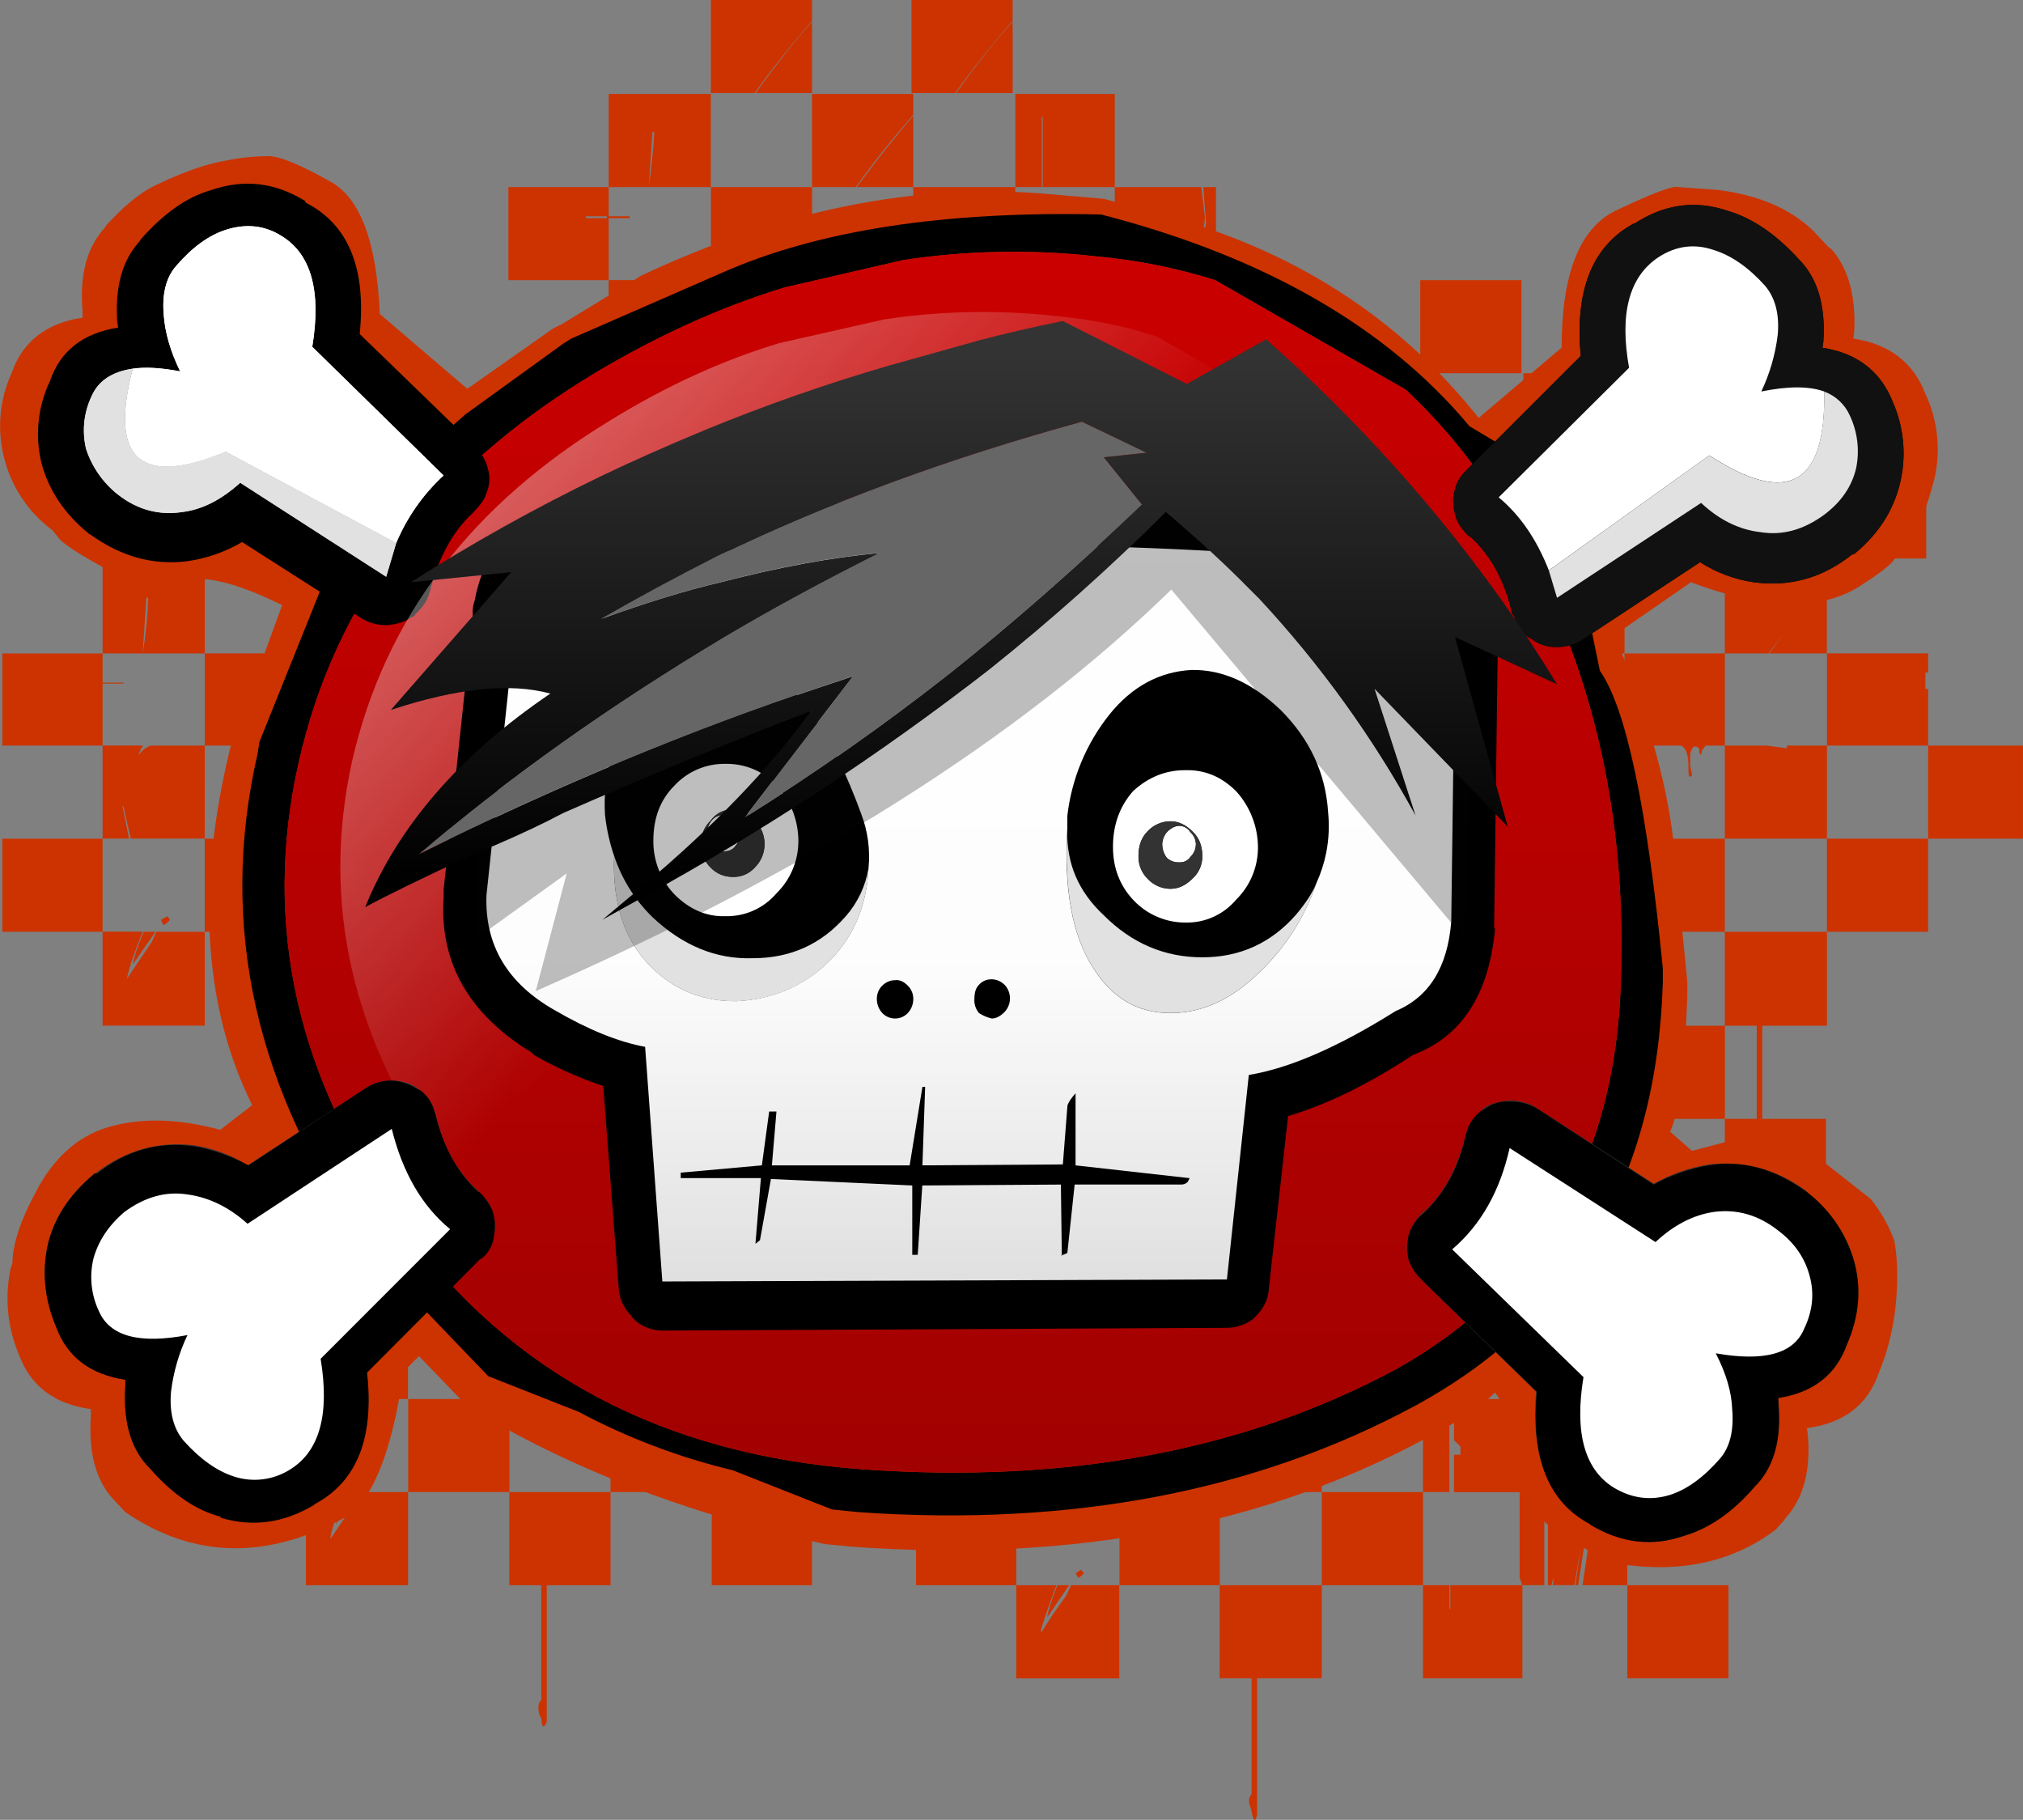
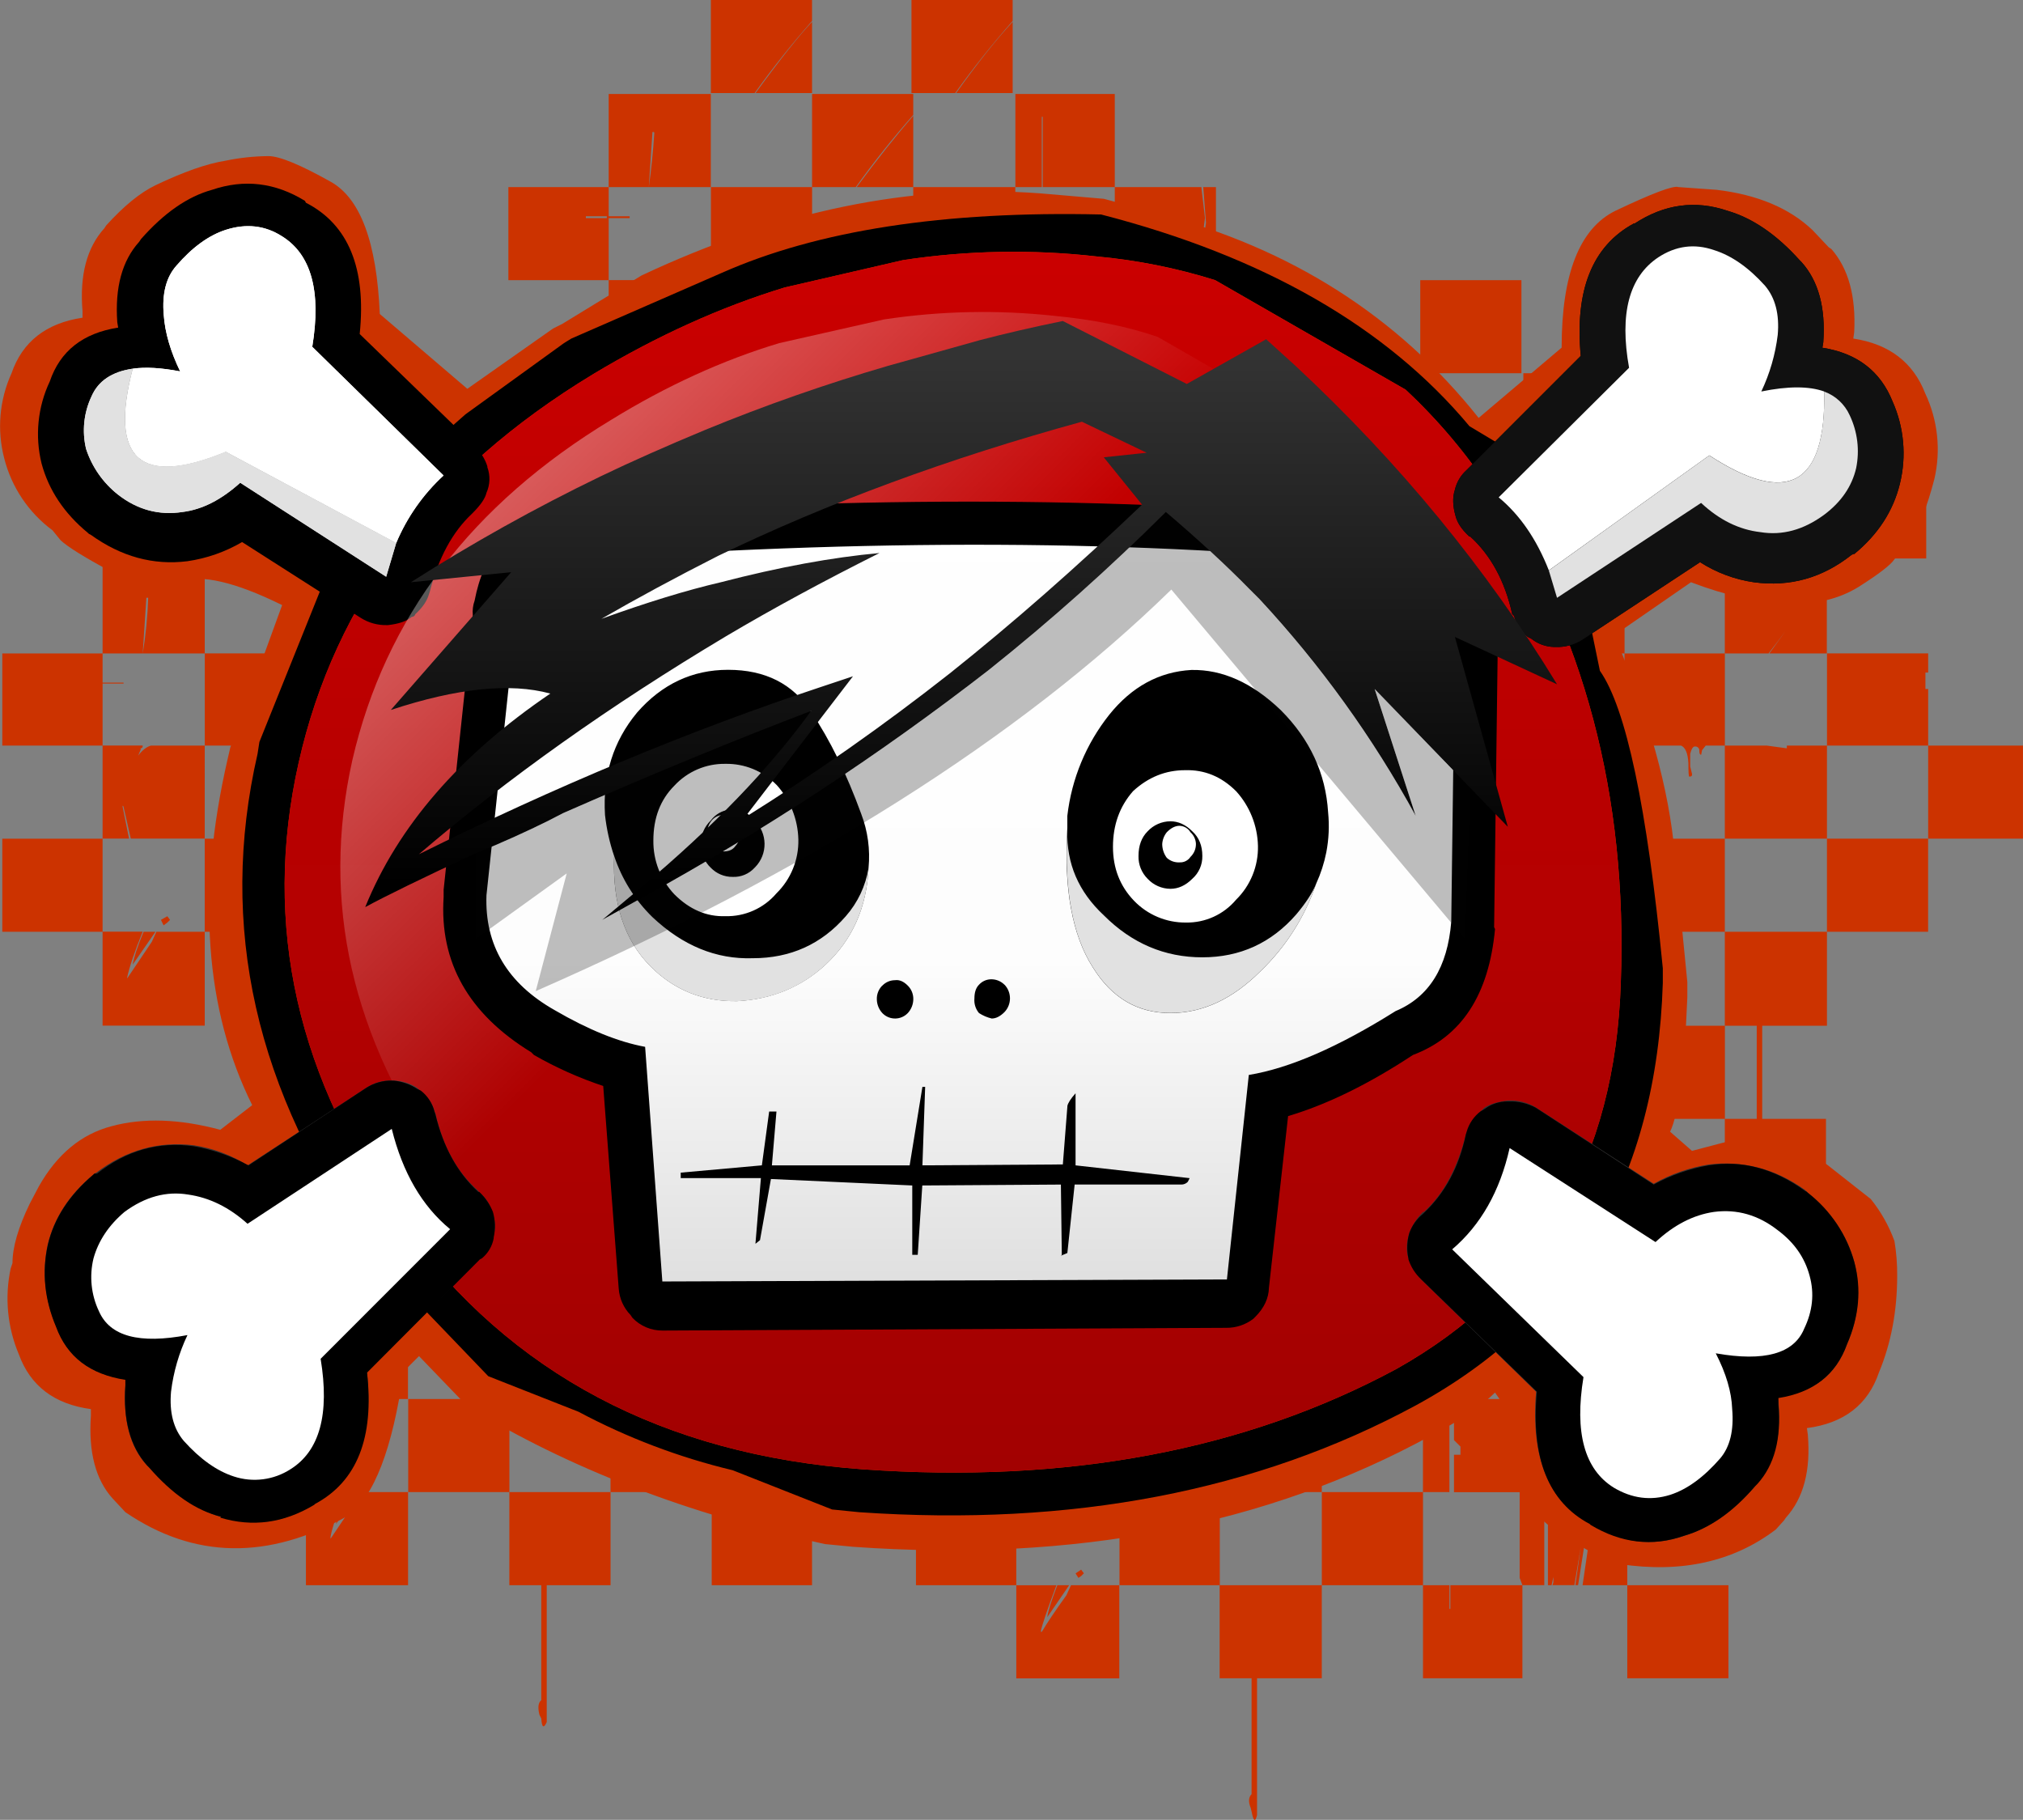
<svg xmlns="http://www.w3.org/2000/svg" version="1.0" id="Layer_1" x="0px" y="0px" viewBox="0 0 939.84 845.41" enable-background="new 0 0 939.84 845.41" xml:space="preserve">
  <rect x="0" y="0" width="939.84" height="845.41" fill="#808080" stroke="none" />
  <title>pinkpunk_0001</title>
  <path fill="#CC3300" d="M321.33,346.36h5.51l-1.69-26.71l-3.81,26.71 M405.22,669.36l-0.42,5.94l-3,17.81h0.85l7.2-43.24h-20.74  v43.24h1.27l0.85-4.24v2.54l-0.42,1.7H401l4.24-23.74 M409.9,606.2h2.1l-2.13-15.2v15.26 M415.8,606.26h5.51L419.19,580l-3.39,26.28   M210.34,519.34h26.26v-32.65c-5.333,5.653-14.09,16.533-26.27,32.64 M315.39,346.33h2.54l-2.53-15.23v15.26 M315.4,389.6h-20.76  v43.24h1.27l1.27-3.82v2.54l-0.85,1.27h10.59l2.54-17.38l1.69-6.36l-3.81,23.74h1.27l6.78-43.24 M329.79,519.32v-32.63  c-7.333,7.913-16.09,18.793-26.27,32.64h26.28 M739.89,693.15h-20.76v43.25h1.69l0.85-3.82v2.54l-0.42,1.27h10.17l3-17.81  l-2.54,17.81h1.27l6.78-43.24 M740.35,634.65v15.26h2.12L740.35,634.65 M645.84,433.27h-20.76v43.24h1.27l1.27-3.82v2.54l-0.85,1.27  h10.59l2.54-17.81l1.69-5.94l-3.81,23.74h1.27l6.78-43.24 M651.76,389.58h5.51l-1.69-26.28l-3.81,26.28 M645.84,389.58h2.54  l-2.54-14.84V389.58 M115.84,259.43h26.27v-33.04c-5.333,5.933-14.09,16.957-26.27,33.07 M142.13,226v-9.33h-47v42.82h20.33  C123.774,247.88,132.676,236.702,142.13,226 M754.71,216.67v-43.28h-47v43.24h47 M801.31,226.38c-1.953,2.293-3.93,4.553-5.93,6.78  l5.93-7.21v-9.33h-46.6v42.82h19.91l7.2-8.9c-2.253,2.913-4.513,5.88-6.78,8.9h26.27v-33.05 M539.5,302.7h26.27v-32.65  c-7.333,7.913-16.09,18.793-26.27,32.64 M529.76,216.63H531l0.85-3.82v2.54l-0.42,1.27h10.17l3-17.81l1.69-5.94l-3.81,23.74h1.27  l6.78-43.24h-20.77v43.24 M659.82,173.37h47v-43.22h-47v43.24 M565.82,269.2v-9.33h-47v42.83h20.33  c11.86-15.827,20.757-26.99,26.69-33.49 M566.69,173.4h-3v9.75l0.81,0.85h-0.85l-1.27-6.36v-4.24h-10.59l-5.93,43.24h19.91v43.24h47  v-43.24h-46.15v-43.25 M613.22,130.15h-46.6v43.24h46.18v43.24h47v-43.24h-46.6v-43.24 M561.94,130.15l-1.27-20.35l1.69,20.35h2.54  V86.91H559l1.27,16.53l-3.81,26.71H562 M550.56,130.15h2.54l-2.54-15.26V130.15 M446.3,302.7h26.27v-32.65  c-5.333,5.653-14.09,16.533-26.27,32.64 M323.87,303.54l1.27,14c1.017,7.023,1.581,14.104,1.69,21.2l0.42,7.63h2.54v-42.82h-5.93   M209.07,259.46h26.27v-33.07C227.427,235.463,218.67,246.487,209.07,259.46 M235.33,226v-9.33h-47v42.82h20.33  C216.974,247.88,225.876,236.702,235.33,226 M444.19,43.24h26.27V10.17C462.82,18.37,454.063,29.393,444.19,43.24 M350.99,43.24  h26.27V10.17c-5.94,6.22-14.693,17.243-26.26,33.07 M377.25,9.75V0h-47v43.24h20.33C358.894,31.63,367.796,20.452,377.25,9.75   M470.45,9.75V0h-47v43.24h20.33C452.094,31.63,460.996,20.452,470.45,9.75 M493.33,346.75H520v-33.03  c-5.333,5.933-14.23,16.957-26.69,33.07 M342.94,606.24h-12.29v43.67h12.29V606.24 M425.55,607.09v42.82H423v9.75l0.85,0.85H423  v-0.42l-1.27-5.94v-4.24h-10.59l-5.93,43.24h20.33v43.25h46.6v-43.25H426v-43.24h46.18v-28.83h9.74v-0.85h-9.74v-13.14h-46.6   M461.58,621.09v-0.85h10.17v0.85h-10.2 M418.34,563.43l0.85,14v0.42c0.847,3.96,1.553,10.883,2.12,20.77l0.42,7.63h2.54v-42.82  L418.34,563.43 M419.19,577.43l-1.69-14h-40.25v42.82h-32.2v19.08l3.39,3.39v3.39h-3.39v17.81h21.61l1.27-8.9h0.85l-2.12,8.9h8.9  v39.85c0.703,1.004,1.14,2.171,1.27,3.39h-33v11h-0.85v-11h-12.33v43.24h46.6v-43.25h10.17v-43.24h-8v-43.67H409l0.85-18.65l3,18.65  H415l4.24-28.83 M283.63,649.91v43.24h47v-43.24H283.63 M236.63,693.15v43.25h14.83v53.42c-1.413,1.133-1.697,3.393-0.85,6.78  l0.85,1.7c0.28,4.24,1.127,4.807,2.54,1.7v-63.6h29.65v-43.25h-47 M236.65,649.91h-47v43.24h47V649.91 M227.33,606.24h9.32v-42.81  h-47v42.82h26.69c2,1.133,3,3.817,3,8.05c0,4.52,0.283,6.78,0.85,6.78s0.85-0.423,0.85-1.27v-0.42l-0.42-3v-6.36  c0.28-2,0.843-3,1.69-3c1.413,0,2.12,0.567,2.12,1.7c0,1.133,0.283,1.7,0.85,1.7c0.567,0,0.85-0.707,0.85-2.12l1.27-2.12   M283.74,563.37v42.82h47V580h-1.27v-7.63h1.27v-8.9h-47 M257.47,563.47h26.27v-33.11c-7.907,9.047-16.663,20.07-26.27,33.07   M283.74,606.25H265v1.27l-8.9-1.27h-19.5v43.67h47v-43.68 M283.6,529.51v-9.33h-47v43.24h20.33  c11.3-15.26,20.197-26.567,26.69-33.92 M236.62,485.83v-9.33h-47v42.82h20.33c11.86-15.827,20.757-26.99,26.69-33.49 M189.64,389.59  v43.24h47v-43.22h-47 M249.37,432.85v11.45h-0.42v-11.45H236.6v43.67h46.18v-43.67h-33.47 M248.89,389.61v-43.25H236.6v43.24h12.29   M342.89,530.77h0.85v32.64h33.47v-43.23h-46.6v43.24h12.29v-32.64 M329.8,485.84v-9.33h-47v42.82h20.33  c11.86-15.827,20.757-26.99,26.69-33.49 M403.11,476.51l-2.11,4.67l-11.44,17v-0.85c1.903-7.086,4.309-14.027,7.2-20.77H378.1v43.24  h47.45v-43.28h-22.46 M378.09,433.28H331.5v43.24h46.6v-43.25 M397.16,476.09c-3.107,7.333-4.8,12.42-5.08,15.26l10.59-15.26H397.16   M408.16,468.88l-3,2.12l1.27,2.12l1.69-0.85l1.27-1.27l-1.27-2.12 M331.5,389.61h-3v10.17l0.85,0.85h-0.85v-0.42l-1.27-6.36v-4.24  h-10.56l-5.93,43.24h20.76V389.61 M387.84,361.21v-0.85h-9.74v-13.57h-46.6v42.82h46.6V361.2h9.74 M377.25,361.2h-9.74v-0.85h9.74  V361.2 M472.57,433.27h-47v43.24h47V433.27 M425.57,433.27v-43.66h-25c-2.468,1.023-4.545,2.806-5.93,5.09l1.27-3.39l0.85-1.7H378.1  v43.67h12.71c-1.608-4.975-2.743-10.091-3.39-15.28c0-0.28,0.14-0.28,0.42,0l3.39,15.26h34.31 M463.24,389.59h9.32v-42.8h-47v42.82  h26.69c2,1.413,3,4.097,3,8.05c0,4.52,0.283,6.78,0.85,6.78c0.567,0,0.85-0.423,0.85-1.27l-0.42-3.39v-6.36c0.28-2,0.843-3,1.69-3  c1.413,0,2.12,0.567,2.12,1.7c0,1.133,0.423,1.7,1.27,1.7l0.42-2.12l1.27-2.12 M803,736.4h-47v43.24h47V736.4 M707.26,736.4H673.8  v11h-0.42v-11h-12.29v43.24h46.18V736.4 M745.82,649.91h5.51v-7.63l-1.69-19.08l-3.81,26.71 M707.28,649.91h-31.79V669l3,3v3.82h-3  v17.38H706V733l1.27,3.39h10.17v-43.24h-8v-43.24h30.08l0.42-19.5h0.42v0.85l2.54,18.65h2.54l4.24-28.83l-2.12-14h-40.29v42.82   M754.72,649.9v-42.81h-6.35c0.909,4.61,1.335,9.302,1.27,14c1.242,6.996,1.808,14.096,1.69,21.2l0.42,7.63h3 M801.75,649.92h-47  v43.24h-1.27v9.75c-0.053,0.416,0.241,0.797,0.658,0.85c0.064,0.008,0.128,0.008,0.192,0h-0.85l-1.27-6.36v-4.24h-10.63l-6.35,43.24  H756v-43.25h45.75v-43.24 M614.06,736.4h-47.44v43.24h14.83v53.84c-1.413,1.413-1.553,3.533-0.42,6.36l0.42,1.7  c0.847,4.52,1.693,5.087,2.54,1.7v-63.6h30.08V736.4 M520.07,693.16v-43.25H494.6c-2.496,0.745-4.616,2.411-5.93,4.66l1.69-3.39  l0.85-1.27h-19.06v43.24h12.71l-3.39-15.26c0-0.28,0.14-0.28,0.42,0l3.81,15.26H520 M661.07,649.91v43.24h12.29v-43.24h-12.27   M614.09,736.4h47v-43.25h-47V736.4 M520.09,693.16v43.24h46.6v-43.25H520 M497.56,736.4l-2.12,4.66  c-5.087,7.067-8.9,12.733-11.44,17h-0.42v-0.42c0.567-2.827,2.967-9.893,7.2-21.2h-18.63v43.24H520V736.4H497.56 M491.21,736.4  c-2.827,7.333-4.38,12.28-4.66,14.84l10.17-14.84H491.21 M499.68,730.89L501,733l1.27-0.85l1.27-1.27l-1.27-1.7l-2.54,1.7   M520,607.09v42.82h26.27c1.693,0.847,2.823,3.39,3.39,7.63c0,4.52,0.14,6.78,0.42,6.78c0.41,0.06,0.79-0.225,0.85-0.634  c0.01-0.071,0.01-0.144,0-0.216v-0.42l-0.42-3.39v-6.36c0.28-2,0.987-3,2.12-3c1.022-0.149,1.971,0.559,2.12,1.581  c0.026,0.179,0.026,0.36,0,0.539l0.85,1.7c0.28,0,0.42-0.847,0.42-2.54l1.69-1.7h8.9v-42.79H520 M661.07,563.42v43.67h12.29V574  h0.42v33.07h33.47v-43.64h-46.16 M614.09,607.1v42.82h47v-26.29h-1.27V616h1.27v-8.9H614.09 M614.09,649.92h-18.67v1.27l-9.32-1.27  h-19.48v43.24h47.45v-43.25 M606.87,581.65c2.867-3.413,5.267-6.24,7.2-8.48v-9.75h-47.45v43.67H587c2.92-3.767,5.587-7.3,8-10.6  c-2.413,3.407-4.957,6.94-7.63,10.6h26.69V573.6c-2.313,2.567-4.713,5.253-7.2,8.06 M660.24,529.94  c-3.667,3.96-7.903,8.763-12.71,14.41c4.52-5.513,8.757-10.46,12.71-14.84v-9.75h-47V563h47v-33.07 M520,519.76v-43.24h-47.43v43.24  h14.83v43.67h-15.25v43.67H520v-43.67h-30.06v-43.67H520 M566.6,529.51v-9.75H520V563h19.91l5.93-7.63  c-1.787,2.507-3.623,5.05-5.51,7.63h26.27v-33.07c-1.204,1.338-2.476,2.612-3.81,3.82L566.6,529.51 M579.31,476.51H567v43.24h46.18  v-43.23h-33.43v11h-0.42v-11 M567,433.27h-47v43.24h47V433.27 M520,389.6h-19v1.7l-8.9-1.7h-19.53v43.67H520v-43.66 M567,355.69  v-8.9h-47v42.82h47v-26.29h-1.69v-7.63H567 M579.29,389.61H567v43.67h12.29V389.61 M661.9,433.28h-3V443l0.85,0.85H659l-1.27-6.36  v-4.24h-10.62l-5.93,43.24h20.76v-43.22 M655.16,360.78l-1.69-14h-40.25v42.82H581v19.08l3.39,3.39v3.39H581v17.81h30.5v39.85  l1.69,3.39h10.17v-43.24h-8v-43.66H645l0.84-18.61l3,18.65h2.54l3.81-28.83 M660.27,346.82h-5.93c0,0.567,0.423,5.233,1.27,14v0.42  c0.996,6.878,1.554,13.812,1.67,20.76l0.42,7.63h2.54v-42.84 M801.31,476.52h-46.6v43.24H709V563h46.6v-43.24h45.75v-43.24   M706.88,432.85v-43.24h-46.6v43.24H706.88 M732.3,432.85l-2.12,4.66l-11.44,17h-0.42V454c0.567-2.827,2.967-9.893,7.2-21.2h-18.68  v43.67h-44.9v43.24h47v-43.19h45.75v-43.67h-22.43 M725.91,432.85c-2.827,7.333-4.38,12.42-4.66,15.26l10.17-15.26H725.91   M735.65,429.85l2.54-2.54l-1.27-1.7l-2.54,1.7L735.65,429.85 M801.31,432.85v-43.24h-46.6v43.24L801.31,432.85 M754.71,389.61  v-43.25h-25.42c-2.308,0.89-4.25,2.531-5.51,4.66l1.27-3c-0.28-0.28-0.28-0.42,0-0.42l0.85-1.27h-19.06v43.24h12.71l-3.39-14.84  c0-0.567,0.14-0.567,0.42,0l3.81,14.84h34.32 M142.13,693.15v43.25h47.45v-43.25h-22.45l-2.13,4.67l-11.44,17v-0.85  c0.473-3.067,2.167-8.437,5.08-16.11c-1.148,3.297-1.995,6.69-2.53,10.14l10.17-15.26h-5.51c-0.094,0.179-0.241,0.326-0.42,0.42  h-18.22 M142.13,649.92h-46.6v43.24h46.6v-43.25 M170.51,689.76l1.69-1.27l0.85-0.85l-0.85-2.12l-3,2.12l1.27,2.12 M142.09,606.24  v43.67h12.29L151,634.65c0.28-0.28,0.42-0.28,0.42,0l3.81,15.26h34.31v-43.67h-25c-2.468,1.023-4.545,2.806-5.93,5.09l1.27-3.39  c-0.28,0-0.28-0.14,0-0.42c0.567,0,0.85-0.423,0.85-1.27h-18.6 M142.13,577v-13.57h-46.6v42.82h46.6v-28.4h9.74V577H142.13   M141.28,577v0.85h-9.74V577H141.28 M142.13,432.86v43.67H157v43.67h-14.87v43.24h47.45v-43.26H159.5v-43.66h30.08v-43.67h-47.45   M47.66,389.61H1.06v43.24h46.6V389.61 M95.11,432.85h47v-43.24h-47V432.85 M95.11,432.85H72.65l-2.12,4.66l-11.44,17V454  c1.127-5.087,3.527-12.153,7.2-21.2H47.66v43.67h47.45V432.85 M74.78,427.34l1.22,2.54l1.69-1.27l1.31-1.27l-1.27-1.7l-3,1.7   M72.19,432.85h-5.47c-2.82,6.767-4.513,11.853-5.08,15.26l10.59-15.26 M95.11,346.36h-25c-2,0.567-3.977,2.12-5.93,4.66l1.27-3  c-0.28-0.28-0.28-0.42,0-0.42c0.567,0,0.85-0.423,0.85-1.27H47.66v43.24h12.29l-3-14.84c0-0.567,0.14-0.567,0.42,0l3.39,14.84h34.35  L95.11,346.36 M142.11,346.36v43.24h47.45v-43.24h-19.05v1.27l-8.9-1.27h-19.48 M142.13,303.54h-47v42.82h26.67  c2,1.133,3,3.817,3,8.05c0,4.233,0.283,6.353,0.85,6.36c0.41,0.06,0.79-0.225,0.85-0.634c0.01-0.071,0.01-0.144,0-0.216v-0.42  l-0.5-3.38v-5.94c0.567-2.26,1.13-3.39,1.69-3.39c1.022-0.149,1.971,0.559,2.12,1.581c0.026,0.179,0.026,0.36,0,0.539  c0,1.133,0.423,1.7,1.27,1.7l0.42-2.12l1.27-2.12h9.32v-42.82 M47.62,303.55H1.06v42.82h46.6v-28.83h9.74v-0.42h-9.74v-13.57   M47.66,259.88v43.67H66.3l1.7-25.86h0.85c-0.272,8.667-1.121,17.306-2.54,25.86h28.8v-43.67H47.66 M801.31,303.55h-46.6v42.82H781  c2,0.847,3.13,3.53,3.39,8.05c0,4.24,0.14,6.36,0.42,6.36c0.847,0,1.27-0.283,1.27-0.85v-0.42l-0.85-3.39v-5.94  c0.567-2.26,1.273-3.39,2.12-3.39c1.022-0.149,1.971,0.559,2.12,1.581c0.026,0.179,0.026,0.36,0,0.539c0,1.133,0.283,1.7,0.85,1.7  l0.42-2.12l1.69-2.12h8.9v-42.82 M706.86,317.55h9.74v-0.42h-9.74v-13.58h-46.6v42.82h46.6v-28.83 M706.86,259.88v43.67h47.87  v-43.67h-47.89 M660.24,216.64v43.24h46.6v-43.24H660.24 M613.24,303.55h47V260.3h-47v43.24 M579.35,314.14h0.42v32.64h33.47v-43.23  H567v43.24h12.29v-32.65 M520,312.87v-9.33h-47.43v43.24h20.33C503.073,332.927,512.107,321.623,520,312.87 M377.23,259.87h14.83  v43.67h-14v43.24h18.64l1.69-25.44l0.42-0.42v0.42h0.42c-0.286,8.527-1.135,17.025-2.54,25.44h28.81v-43.23h-30.88v-43.67h29.65  v-43.24h-47v43.24 M330.27,216.64h47v-43.25h-47v43.24 M471.77,216.63v-43.24h-47.5v43.24h47.45 M485.72,149.22l3.39,3V156h-3.41  v17.38h21.61l1.27-8.48h0.85l-2.12,8.48h8.9v39.85l1.27,3.39h-33v11H484v-11h-12.28v43.24h-46.17v42.84h20.33  c11.86-15.827,20.757-26.99,26.69-33.49v-9.33h45.33v-43.24h10.17v-43.25h-8v-43.24h29.65l0.85-19.08l3,19.08H556l3.81-28.83  l-1.69-14.41H517.9v43.24h-32.2v19.08 M323,303.55h-40.22v42.82h-32.2v19.08l3.39,3.39v3.39h-3.39v17.38h21.61l1.27-8.48h0.85  l-2.12,8.48h8.9v40.27l1.69,3h10.17v-43.27h-8v-43.25h29.65l0.85-18.65l3,18.65h2.54l3.81-28.83l-1.69-14 M236.6,259.88v43.67h12.29  V270.9h0.42v32.64h33.47v-43.66H236.6 M236.6,320.08h-1.69v-7.63h1.69v-8.9h-47v42.82h47V320.08 M162.89,303.55h26.69v-33.5  c-6.213,6.5-15.11,17.663-26.69,33.49 M189.58,269.62v-9.75h-47.45v43.67h20.33c11.58-15.827,20.617-27.133,27.11-33.92   M282.77,216.62v-43.23h-46.6v43.24h46.6 M301.41,216.63h-18.63v43.24h47.45v-43.23h-22.46l-2.12,4.66l-11.44,17v-0.42  c0.28-3.393,2.68-10.46,7.2-21.2 M301.83,216.68c-2.827,6.78-4.52,11.727-5.08,14.84l10.17-14.84h-5.08 M314.13,211.17l-1.27-2.17  l-3,2.12l1.27,2.12l1.69-0.85l1.27-1.27 M301.38,130.12h-18.6v43.24h12.29l-3-15.26c0-0.28,0.14-0.28,0.42,0l3.39,15.26h34.31  v-43.21h-25c-2,0.28-3.977,1.833-5.93,4.66l1.27-3.39l0.85-1.27 M236.18,86.91v43.24h46.6v-28.83h9.74v-0.85h-9.74V86.91H236.18   M272.18,101.32v-0.85h9.74v0.85H272.18 M424.27,86.91V53.84c-7.907,9.047-16.663,20.07-26.27,33.07H424.27 M484,130.15h-12.28  v43.24H484V130.15 M424.27,86.91v43.24h47.45v-26.28H470v-7.63h1.69v-9.33H424.27 M484,54.27h0.42v32.64h33.48V43.67h-46.18v43.24  H484V54.27 M330.23,86.91V43.67h-47.45v43.24h18.64l1.69-25.44l0.42-0.42v0.42H304c-0.593,9.02-1.453,17.5-2.58,25.44H330.23   M405.64,130.15v1.27l-8.9-1.27h-19.49v43.24h47v-43.24h-18.62 M377.25,86.91h20.33c8.32-11.611,17.229-22.789,26.69-33.49v-9.75  h-47v43.24 M362.87,130.58c1.021-0.154,1.974,0.548,2.129,1.569c0.028,0.183,0.028,0.368,0.001,0.551c0,1.133,0.423,1.7,1.27,1.7  c0.28,0,0.42-0.847,0.42-2.54l1.27-1.7h9.32V86.91h-47v43.24h26.69c2,1.133,3,3.677,3,7.63c0,4.52,0.283,6.78,0.85,6.78l0.85-0.85  v-0.42l-0.42-3.39v-6.36c0.28-2,0.843-3,1.69-3 M849.61,649.49v-43.25h-47v43.24h47 M848.76,476.48v-43.63h-47.45v43.67h14.83v43.24  h-14.83V563h-45.75v43.24h47V563h45.75v-43.24h-29.63v-43.24h30.08 M848.76,389.61v-43.25h-18.64v1.27l-9.32-1.27h-19.49v43.24  h47.45 M895.76,389.6h-47v43.24h47v-43.23 M939.82,389.61v-43.25h-44.04v43.24h44.06 M895.78,320.07h-1.27v-7.63h1.27v-8.9h-47  v42.82h47v-26.28 M848.78,269.63v-9.75h-47.47v43.67h20.33c2.92-3.767,5.587-7.3,8-10.6c-2.413,3.407-4.957,6.94-7.63,10.6h26.69  v-33.5c-2.313,2.567-4.713,5.25-7.2,8.05c2.867-3.413,5.267-6.24,7.2-8.48 M868.19,259.45h26.69v-33.06  c-7.06,8.193-15.957,19.217-26.69,33.07 M894.94,226v-9.33h-47v42.82h20.33C876.584,247.88,885.485,236.702,894.94,226z" />
  <path fill="#CC3300" d="M849.61,114.89l-7.61-8.06c-10.733-10.173-25.56-16.39-44.48-18.65l-17.79-1.27  c-2.26-0.847-12.003,2.82-29.23,11c-16.667,8.193-25,29.39-25,63.59l-38.55,32.64c-37.56-47.2-87.267-78.867-149.12-95l-25-6.78  l-29.65-2.54C423.293,85.333,361.567,98.06,298,128l-36.83,22.5l-4.24,2.12l-39.82,28l-40.67-34.76  c-1.413-33.333-9.04-53.823-22.88-61.47c-14.12-7.913-23.723-11.87-28.81-11.87c-6.69,0.05-13.359,0.76-19.91,2.12  c-8.747,1.393-19.617,5.2-32.61,11.42c-7.06,3.393-14.687,9.61-22.88,18.65L48.51,106c-8.193,9.047-11.583,21.907-10.17,38.58v3  c-16.947,2.547-27.947,11.167-33,25.86c-5.619,12.365-6.816,26.287-3.39,39.43c3.386,13.423,11.32,25.258,22.45,33.49l3.77,4.64  c3.387,3.107,10.87,7.773,22.45,14c11.86,6.5,22.86,8.197,33,5.09c9.887-3.393,25.703,0.273,47.45,11L107,347.21l-1.27,5.51  c-14.4,62.747-10.587,116.307,11.44,160.68l-14.83,11.45c-18.92-5.087-35.723-5.653-50.41-1.7c-14.12,3.673-25.417,13.007-33.89,28  l-4.24,8.06c-5.333,11.02-8,20.207-8,27.56l-0.85,2.54c-2.845,13.36-1.515,27.271,3.81,39.85c5.333,14.667,16.49,23.147,33.47,25.44  v3c-1.18,16.933,2.183,29.773,10.09,38.52l5.93,6.36c31.913,21.76,66.37,22.327,103.37,1.7c12.147-8.76,20.76-31.093,25.84-67  l7.2-7.21l22.45,23.32c47.167,28.827,102.523,50.16,166.07,64l13.13,1.27c102.8,7.333,192.33-9.907,268.59-51.72  c13.273-6.78,23.157-13.423,29.65-19.93l7.63,11c-2.827,25.153,4.8,43.383,22.88,54.69c18.36,11.333,27.54,16,27.54,14  c28.52,4.267,52.653-1.087,72.4-16.06l3.81-4.24l0.89-1.3c8.193-9.047,11.583-21.907,10.17-38.58l-0.42-3  c17.227-2.26,28.383-10.88,33.47-25.86c5.647-13.567,8.47-28.547,8.47-44.94c0.044-5.397-0.381-10.787-1.27-16.11  c-2.569-7.061-6.286-13.649-11-19.5L848.76,541c-16.667-10.173-29.517-14.413-38.55-12.72l-24.15,6.36l-10.17-8.9  c3.953-8.193,6.62-28.967,8-62.32v-7.21L778,396.39c-2.54-29.393-11.873-63.167-28-101.32l35.59-24.59  c16.38,6.22,31.067,9.47,44.06,9.75c12.993,0.847,24.29-1.697,33.89-7.63c9.333-5.933,14.84-10.173,16.52-12.72l8-11  c3.673-4.52,7.203-13.28,10.59-26.28c3.125-13.381,1.631-27.426-4.24-39.85c-5.607-14.433-16.743-22.923-33.41-25.47l0.42-3  c0.847-16.667-2.683-29.527-10.59-38.58L849.61,114.89z" />
  <path d="M262,159.4l-45.75,33.07c-27.393,23.74-49.423,49.883-66.09,78.43l-29.65,73.77l-0.85,5.51  c-18.36,80-0.99,157.017,52.11,231.05l3.39,4.24l51.68,53.84l41.94,16.53c22.617,12.064,46.681,21.191,71.61,27.16l46.18,18.23  l12.71,1.27c98.567,6.78,184.707-9.753,258.42-49.6c73.713-40.133,111.983-105.563,114.81-196.29v-6.78  c-7.333-74.9-17.077-120.97-29.23-138.21l-11-53.42l-22-39l-6.35-8.48L682.69,198c-38.413-46.067-95.463-78.853-171.15-98.36  c-72.867-1.693-131.61,7.35-176.23,27.13l-69.9,30.52L262,159.4 M275.56,173.81c29.653-17.807,59.32-31.23,89-40.27l55.07-12.72  c29.732-4.504,59.928-5.076,89.81-1.7c18.695,1.7,37.156,5.388,55.07,11L653,181c14.92,13.941,28.145,29.592,39.4,46.63  c43.52,65.873,63.72,142.053,60.6,228.54c-2.533,82.247-37.267,142.163-104.2,179.75c-70.327,37.873-153.077,53.417-248.25,46.63  c-92.367-6.78-163.397-44.37-213.09-112.77c-49.427-68.113-65.667-139.903-48.72-215.37s62.56-135.663,136.84-180.59L275.56,173.81z  " />
  <linearGradient id="SVGID_1_" gradientUnits="userSpaceOnUse" x1="1121.645" y1="363.286" x2="1121.615" y2="436.216" gradientTransform="matrix(8.47 0 0 8.48 -9057.44 -2987.99)">
    <stop offset="0" style="stop-color:#CC0000" />
    <stop offset="1" style="stop-color:#A00101" />
  </linearGradient>
  <path fill="url(#SVGID_1_)" d="M419.61,120.82l-55.07,12.72c-29.653,9.047-59.32,22.47-89,40.27  c-74.28,44.94-119.893,105.14-136.84,180.6s-0.707,147.25,48.72,215.37c49.72,68.4,120.763,105.99,213.13,112.77  c95.18,6.78,177.93-8.763,248.25-46.63c66.94-37.587,101.673-97.503,104.2-179.75c3.107-86.487-17.087-162.657-60.58-228.51  C681.161,210.611,667.929,194.949,653,181l-88.5-50.85c-17.914-5.612-36.375-9.3-55.07-11  C479.546,115.763,449.347,116.325,419.61,120.82z" />
  <path d="M860.2,257.76l0.85-0.42h0.42c11.013-9.047,18.073-19.927,21.18-32.64c3.131-12.744,1.938-26.167-3.39-38.16  c-5.647-14.133-16.52-22.467-32.62-25l0.42-2.54c1.127-16.113-2.263-28.55-10.17-37.31l-0.85-0.85  c-10.693-11.893-21.847-19.53-33.46-22.91c-14.967-5.087-29.37-3.107-43.21,5.94h-0.42c-19.207,10.46-27.397,30.95-24.57,61.47  l-53,53c-2.772,2.453-4.7,5.718-5.51,9.33c-1.127,3.393-0.987,7.49,0.42,12.29c0.807,2.973,2.783,5.94,5.93,8.9l0.42,0.42h0.42  c9.6,8.76,16.097,20.76,19.49,36l0.85,0.85c0.97,3.867,3.205,7.299,6.35,9.75l1.69,0.85c3.01,2.41,6.734,3.754,10.59,3.82h0.42  c4.486,0.219,8.929-0.966,12.71-3.39l54.65-36c7.572,4.859,16.096,8.041,25,9.33C831.51,272.743,846.64,268.5,860.2,257.76z" />
  <path fill="#FFFFFF" d="M818.26,181.87c3.943-8.292,6.519-17.166,7.63-26.28c0.847-9.607-1.13-17.237-5.93-22.89  c-7.627-8.467-15.537-13.98-23.73-16.54c-9.04-3.107-17.653-1.977-25.84,3.39c-13.56,9.047-18.08,26.147-13.56,51.3l-60.58,60.2  c9.887,8.193,17.653,19.5,23.3,33.92l74.56-53.42c36.433,23.74,54.227,13.847,53.38-29.68  C840.43,179.33,830.687,179.33,818.26,181.87z" />
  <path fill="#E1E1E1" d="M847.49,239.11c7.907-5.933,12.85-13.14,14.83-21.62c1.706-8.305,0.652-16.939-3-24.59  c-2.304-5.119-6.583-9.087-11.86-11c0.847,43.527-16.947,53.42-53.38,29.68L719.55,265l3.81,12.72l66.93-44.09  c8.473,7.913,17.653,12.437,27.54,13.57C828.003,248.867,837.89,246.17,847.49,239.11z" />
  <path d="M219.23,238.68l0.42-0.42c3.673-3.673,5.79-6.783,6.35-9.33c1.686-3.75,1.837-8.01,0.42-11.87v-0.42  c-1.133-3.572-3.176-6.788-5.93-9.33v-0.42l-53.38-51.72c3.107-30.527-5.227-50.86-25-61l-0.42-0.85  c-13.827-8.513-28.223-10.227-43.19-5.14c-11.3,3.107-22.3,10.737-33,22.89l-0.85,1.27c-7.907,8.76-11.297,21.197-10.17,37.31  l0.42,2.54c-16.38,2.547-26.97,10.88-31.77,25c-5.623,11.903-6.969,25.381-3.81,38.16c3.36,12.433,10.547,23.18,21.56,32.24  L41.3,248l0.85,0.42c14.12,10.173,29.09,14.27,44.91,12.29c8.968-1.301,17.599-4.323,25.42-8.9L167.55,287  c3.663,2.339,7.946,3.52,12.29,3.39h0.42c5.087-0.567,8.753-1.84,11-3.82c0.795,0.036,1.504-0.496,1.69-1.27  c3.387-3.107,5.503-6.217,6.35-9.33l0.42-1.27C203.693,259.167,210.197,247.16,219.23,238.68z" />
  <path fill="#FFFFFF" d="M184.07,252.25c4.994-11.916,12.498-22.616,22-31.37l-61-59.78c4.233-25.72-0.433-42.82-14-51.3  c-7.907-5.087-16.663-6.087-26.27-3c-7.867,2.567-15.467,8.09-22.8,16.57c-4.8,5.367-6.777,12.997-5.93,22.89  c0.567,8.193,3.11,16.953,7.63,26.28c-8.753-1.693-16.087-2.117-22-1.27c-11.013,42.113,3.39,54.973,43.21,38.58L184.07,252.25z" />
  <path fill="#E1E1E1" d="M179.41,267.93l4.66-15.69l-79.22-42.39c-39.82,16.393-54.223,3.533-43.21-38.58  c-9.6,1.413-15.953,5.657-19.06,12.73c-3.652,7.655-4.563,16.333-2.58,24.58c2.749,8.372,7.908,15.747,14.83,21.2  c9.04,7.067,19.067,9.75,30.08,8.05c9.04-1.133,17.937-5.657,26.69-13.57L179.41,267.93z" />
  <path fill="#333333" d="M839.86,554.1l-1.27-1.27c-13.833-9.887-28.8-13.83-44.9-11.83c-8.925,1.47-17.527,4.482-25.42,8.9  l-55.07-35.65c-3.726-2.154-7.991-3.195-12.29-3h-0.42c-4.8,0.567-8.467,1.697-11,3.39l-1.69,1.7  c-3.387,3.107-5.503,6.217-6.35,9.33L681,527c-3.953,15.827-10.45,27.827-19.49,36h-0.42l-0.42,0.42  c-2.582,2.681-4.598,5.854-5.93,9.33c-1.413,4.52-1.553,8.477-0.42,11.87c1.156,3.561,3.196,6.771,5.93,9.33v0.42l53.38,52.15  c-2.54,30.807,5.793,51.14,25,61L739,708c14.407,8.76,28.81,10.597,43.21,5.51c11.58-3.393,22.58-11.023,33-22.89l0.85-1.27  c7.96-8.767,11.377-21.217,10.25-37.35l-0.42-3c16.38-2,27.113-10.197,32.2-24.59c5.353-11.986,6.546-25.418,3.39-38.16  C858.087,573.863,850.88,563.147,839.86,554.1z" />
  <path fill="#FFFFFF" d="M838.17,617.27c3.953-8.193,4.8-16.39,2.54-24.59c-2.26-8.48-7.203-15.547-14.83-21.2  c-9.04-7.067-18.923-9.893-29.65-8.48c-9.6,1.413-18.637,6.08-27.11,14l-67.78-43.67c-4.52,20.067-13.417,35.753-26.69,47.06  l61,59.35c-4.233,25.72,0.433,42.82,14,51.3c8.473,5.087,17.23,6.217,26.27,3.39c7.907-2.547,15.673-8.213,23.3-17  c4.52-5.373,6.357-13.003,5.51-22.89c-0.28-7.913-2.823-16.533-7.63-25.86C819.7,632.66,833.39,628.857,838.17,617.27z" />
  <path fill="#333333" d="M43.85,545.2l-0.42,0.42c-11.02,9.047-18.083,19.787-21.19,32.22c-2.827,12.72-1.557,25.44,3.81,38.16  c5.087,14.413,15.82,22.61,32.2,24.59v3c-1.127,16.087,2.123,28.37,9.75,36.85l1.27,1.27c10.733,11.873,21.733,19.503,33,22.89  c15.533,4.807,29.937,2.827,43.21-5.94h0.42c19.487-10.46,27.677-30.95,24.57-61.47l53-53c2.772-2.453,4.7-5.718,5.51-9.33  c1.428-3.858,1.278-8.123-0.42-11.87c-0.913-3.778-3.17-7.095-6.35-9.33h0.42l-0.42-0.42c-9.887-8.76-16.523-20.76-19.91-36  l-0.42-0.85c-0.847-3.673-3.107-6.923-6.78-9.75l-1.27-1.27c-3.276-2.139-7.088-3.314-11-3.39h-0.42  c-4.358-0.252-8.678,0.939-12.29,3.39l-55.07,36c-7.602-4.797-16.113-7.974-25-9.33c-16.38-2-31.49,2.24-45.33,12.72L43.85,545.2z" />
  <path fill="#FFFFFF" d="M114.59,568.09c-8.473-7.633-17.51-12.157-27.11-13.57c-10.733-1.413-20.617,1.413-29.65,8.48  c-7.627,5.933-12.57,13-14.83,21.2c-2,8.193-1.153,16.527,2.54,25c5.647,11.587,19.487,15.12,41.52,10.6  c-4.087,8.236-6.671,17.136-7.63,26.28c-0.847,9.62,1.13,17.26,5.93,22.92c7.06,8.48,14.827,13.99,23.3,16.53  c9.04,2.827,17.797,1.697,26.27-3.39c13.56-8.48,18.08-25.58,13.56-51.3l60.58-60.2C196.077,559.893,187.053,544.347,182,524  L114.59,568.09z" />
  <linearGradient id="SVGID_2_" gradientUnits="userSpaceOnUse" x1="1087.332" y1="365.743" x2="1116.012" y2="394.573" gradientTransform="matrix(8.47 0 0 8.48 -9057.44 -2987.99)">
    <stop offset="0" style="stop-color:#FFFFFF;stop-opacity:0.6" />
    <stop offset="1" style="stop-color:#FFFFFF;stop-opacity:0" />
  </linearGradient>
  <path fill="url(#SVGID_2_)" d="M489.51,146.69c-26.231-2.814-52.715-2.243-78.8,1.7L362,159.4c-26.267,7.913-52.267,19.78-78,35.6  c-64.96,39.287-105.063,91.997-120.31,158.13c-14.667,65.853-0.403,129.02,42.79,189.5c43.773,60.2,106.33,93.267,187.67,99.2  c83.033,5.933,155.617-7.773,217.75-41.12c59.027-32.787,89.53-85.497,91.51-158.13c2.54-76-15.253-142.843-53.38-200.53  c-9.886-15.017-21.532-28.798-34.69-41.05l-77.53-44.51C523.69,151.65,507.59,148.383,489.51,146.69z" />
  <path d="M258.63,240.38c-1.631,0.057-3.226,0.492-4.66,1.27c-18.073,2.827-29.23,15.277-33.47,37.35  c-0.775,2.171-1.066,4.485-0.85,6.78L206.1,413.35v3.39c-2,30.24,11.557,54.263,40.67,72.07l1.27,1.27  c10.226,5.865,21.013,10.692,32.2,14.41l7.2,94.12c0.326,4.619,2.279,8.973,5.51,12.29l0.85,1.27c3.645,3.831,8.713,5.981,14,5.94  l261.81-1.27c4.595,0.069,9.077-1.426,12.71-4.24l0.85-0.85c4.12-4.12,6.237-8.643,6.35-13.57l8.9-79.7  c18.073-5.367,37.407-14.833,58-28.4c22.593-8.48,35.303-27.98,38.13-58.5l-0.42-0.85l1.69-130.58l-0.82-5.08v-0.42  c-7.06-28-21.747-44.957-44.06-50.87l-4.24-1.27C530.613,230.63,401.257,229.92,258.63,240.38z" />
  <path fill="#FFFFFF" d="M360.73,364.59c-6.223-6.389-14.813-9.918-23.73-9.75c-8.992-0.142-17.619,3.553-23.72,10.16  c-6.493,6.5-9.74,14.98-9.74,25.44c-0.123,9.282,3.37,18.248,9.74,25c7.06,7.067,14.967,10.457,23.72,10.17  c9.105,0.223,17.825-3.676,23.73-10.61c6.694-6.573,10.374-15.62,10.17-25c-0.21-9.429-3.822-18.465-10.17-25.44 M325.57,392.12  c-0.027-4.152,1.659-8.131,4.66-11c4.205-5.614,12.164-6.756,17.778-2.552c0.968,0.725,1.827,1.584,2.552,2.552  c6.075,5.929,6.194,15.66,0.265,21.735c-0.087,0.089-0.176,0.178-0.265,0.265c-2.594,2.851-6.319,4.404-10.17,4.24  c-3.83,0.053-7.512-1.482-10.17-4.24c-3.001-2.869-4.687-6.848-4.66-11 M341.66,381.12c-1.542-1.628-3.688-2.547-5.93-2.54  c-1.966,0.128-3.798,1.044-5.08,2.54c-2.826,3.452-2.826,8.418,0,11.87c1.411,1.566,3.403,2.484,5.51,2.54  c2.54,0,4.377-0.847,5.51-2.54c1.127-1.133,1.973-3.113,2.54-5.94c0.009-2.246-0.91-4.395-2.54-5.94 M574.25,367.54  c-6.78-6.78-14.687-10.03-23.72-9.75c-9.04,0-17.09,3.25-24.15,9.75c-6.213,7.067-9.32,15.687-9.32,25.86  c0,9.893,3.247,18.227,9.74,25c6.301,6.578,15.041,10.258,24.15,10.17c8.967,0.159,17.528-3.735,23.3-10.6  c6.694-6.573,10.374-15.62,10.17-25c-0.21-9.429-3.822-18.465-10.17-25.44 M543.75,381.53c3.673,0,7.063,1.553,10.17,4.66  c3.107,2.827,4.66,6.643,4.66,11.45c0.085,4.048-1.62,7.926-4.66,10.6c-3.107,3.107-6.497,4.66-10.17,4.66  c-4.021-0.027-7.853-1.714-10.59-4.66c-2.814-2.798-4.349-6.633-4.24-10.6c0-4.807,1.413-8.623,4.24-11.45  C535.897,383.244,539.729,381.557,543.75,381.53 M555.61,392.13c-0.057-2.107-0.975-4.098-2.54-5.51c-1.072-1.8-2.986-2.93-5.08-3  c-2,0-3.977,1-5.93,3c-1.263,1.571-2.004,3.498-2.12,5.51c0.01,2.292,0.753,4.521,2.12,6.36c1.604,1.488,3.747,2.254,5.93,2.12  c2.025,0.117,3.959-0.85,5.08-2.54c1.621-1.542,2.536-3.683,2.53-5.92L555.61,392.13z" />
  <path fill="#E1E1E1" d="M285.32,397.66c-0.88,22.047,4.77,39.16,16.95,51.34c11.013,11.02,24.43,16.39,40.25,16.11  c16.1-0.847,29.797-6.513,41.09-17c12.427-11.587,19.063-26.567,19.91-44.94c-1.345,8.337-5.015,16.126-10.59,22.47  c-11.3,13-25.703,19.5-43.21,19.5c-16.947,0.567-32.48-5.793-46.6-19.08c-8.116-7.908-14.216-17.647-17.79-28.4 M611.53,410.38  c-1.693,4.24-4.8,9.043-9.32,14.41c-11.58,13.287-26.127,19.93-43.64,19.93c-17.513,0-32.763-6.5-45.75-19.5  c-11.767-10.953-17.417-24.097-16.95-39.43c-1.527,27.68,2.427,48.877,11.86,63.59c8.753,14.133,20.753,21.2,36,21.2  c14.967,0,28.947-6.5,41.94-19.5c11.758-11.296,20.624-25.256,25.85-40.7H611.53z" />
-   <path fill="#333333" d="M340.39,376c-4.027-0.105-7.841,1.804-10.17,5.09c-6.075,5.929-6.194,15.66-0.265,21.735  c0.087,0.089,0.176,0.178,0.265,0.265c2.658,2.758,6.34,4.293,10.17,4.24c3.851,0.164,7.576-1.389,10.17-4.24  c6.075-5.929,6.194-15.66,0.265-21.735c-0.087-0.089-0.176-0.178-0.265-0.265C348.231,377.804,344.417,375.895,340.39,376   M335.73,378.54c4.633,0.116,8.359,3.847,8.47,8.48c-0.567,2.827-1.413,4.807-2.54,5.94c-1.127,1.693-2.963,2.54-5.51,2.54  c-2.107-0.056-4.099-0.974-5.51-2.54c-2.826-3.452-2.826-8.418,0-11.87c1.282-1.496,3.114-2.412,5.08-2.54 M553.89,386.18  c-3.107-3.107-6.497-4.66-10.17-4.66c-4.021,0.027-7.853,1.714-10.59,4.66c-2.827,2.827-4.24,6.643-4.24,11.45  c-0.109,3.967,1.426,7.802,4.24,10.6c2.737,2.946,6.569,4.633,10.59,4.66c3.673,0,7.063-1.553,10.17-4.66  c3.04-2.674,4.745-6.552,4.66-10.6C558.55,392.823,556.997,389.007,553.89,386.18 M539.89,392.12c0.116-2.012,0.857-3.939,2.12-5.51  c2-2,3.977-3,5.93-3c2.094,0.07,4.008,1.2,5.08,3c1.565,1.412,2.483,3.403,2.54,5.51c0.009,2.246-0.91,4.395-2.54,5.94  c-1.121,1.69-3.055,2.657-5.08,2.54c-2.183,0.134-4.326-0.632-5.93-2.12c-1.347-1.836-2.075-4.053-2.08-6.33L539.89,392.12z" />
  <linearGradient id="SVGID_3_" gradientUnits="userSpaceOnUse" x1="1122.594" y1="375.816" x2="1122.594" y2="428.886" gradientTransform="matrix(8.47 0 0 8.48 -9057.44 -2987.99)">
    <stop offset="0" style="stop-color:#FFFFFF" />
    <stop offset="0.55" style="stop-color:#FDFDFD" />
    <stop offset="1" style="stop-color:#D5D5D5" />
  </linearGradient>
  <path fill="url(#SVGID_3_)" d="M259.06,260.73c-10.447,1.693-16.8,9.607-19.06,23.74l-14,131.42  c-0.847,23.173,9.743,40.98,31.77,53.42c15.533,9.047,29.513,14.713,41.94,17l8,109L570,594.37l10.17-95  c18.92-3.107,41.657-13,68.21-29.68c15.533-6.5,24.147-20.35,25.84-41.55l1.69-129.73c-5.087-19.22-15.537-31.22-31.35-36  c-113.533-11.873-242.037-12.44-385.51-1.7 M295.91,331.09c11.58-13.287,25.7-19.93,42.36-19.93c17.227,0,30.077,6.5,38.55,19.5  c8.753,13,16.52,28.827,23.3,47.48c3.037,7.962,4.197,16.517,3.39,25c-0.847,18.373-7.483,33.353-19.91,44.94  c-11.3,10.46-24.997,16.127-41.09,17c-15.813,0.28-29.23-5.09-40.25-16.11c-12.147-12.153-17.797-29.253-16.95-51.3  c-2.098-6.188-3.52-12.586-4.24-19.08c-1.12-18.393,3.827-34.223,14.84-47.49 M515.36,332c10.447-13,23.157-19.923,38.13-20.77  c14.407-0.28,28.247,5.937,41.52,18.65c13.553,13.567,20.887,29.393,22,47.48c0.622,6.225,0.335,12.507-0.85,18.65  c-0.99,4.967-2.554,9.803-4.66,14.41c-5.223,15.443-14.086,29.403-25.84,40.7c-12.993,13-26.973,19.5-41.94,19.5  c-15.253,0-27.253-7.067-36-21.2c-9.6-14.98-13.553-36.6-11.86-64.86V379C497.835,361.817,504.591,345.534,515.36,332   M495.87,513.82c0.28-1.413,1.55-3.393,3.81-5.94v33.49l53,5.94l-0.85,1.7c-0.779,0.824-1.867,1.284-3,1.27h-49.57l-3.39,31.8  l-3,1.27l0.42-0.42l-0.42-32.64l-64.39,0.42l-2.12,32.22h-2.54v-32.22l-65.66-3l-5.08,28.4l-2.12,1.7l2.54-30.52h-37.25v-2.54  l37.7-3.39l3.39-25h3.39l-2.12,25h64l5.93-36.46h1.27l-1.27,36.46l65.24-0.42l2.12-27.13 M466.67,457.43  c3.388,3.563,3.388,9.157,0,12.72c-2,2-3.977,3-5.93,3c-2.108-0.499-4.114-1.358-5.93-2.54c-1.582-1.887-2.345-4.328-2.12-6.78  c0-2.827,0.707-4.947,2.12-6.36c1.411-1.566,3.403-2.484,5.51-2.54c2.376-0.065,4.674,0.854,6.35,2.54 M409.9,457.89  c1.542-1.628,3.688-2.547,5.93-2.54c2-0.28,3.977,0.567,5.93,2.54c1.688,1.679,2.607,3.98,2.54,6.36  c-0.038,2.36-0.942,4.623-2.54,6.36c-3.12,3.275-8.304,3.401-11.579,0.281c-0.096-0.091-0.19-0.185-0.281-0.281  c-1.599-1.736-2.503-4-2.54-6.36c-0.083-2.385,0.826-4.699,2.51-6.39L409.9,457.89z" />
  <path fill="#111111" d="M860.2,257.76l0.85-0.42h0.42c11.013-9.047,18.073-19.927,21.18-32.64c3.131-12.744,1.938-26.167-3.39-38.16  c-5.647-14.133-16.52-22.467-32.62-25l0.42-2.54c1.127-16.113-2.263-28.55-10.17-37.31l-0.85-0.85  c-10.693-11.893-21.847-19.53-33.46-22.91c-14.967-5.087-29.37-3.107-43.21,5.94h-0.42c-19.207,10.46-27.397,30.95-24.57,61.47  l-53,53c-2.772,2.453-4.7,5.718-5.51,9.33c-1.127,3.393-0.987,7.49,0.42,12.29c0.807,2.973,2.783,5.94,5.93,8.9l0.42,0.42h0.42  c9.6,8.76,16.097,20.76,19.49,36l0.85,0.85c0.97,3.867,3.205,7.299,6.35,9.75l1.69,0.85c3.01,2.41,6.734,3.754,10.59,3.82h0.42  c4.486,0.219,8.929-0.966,12.71-3.39l54.65-36c7.572,4.859,16.096,8.041,25,9.33C831.51,272.743,846.64,268.5,860.2,257.76z" />
  <path fill="#FFFFFF" d="M818.26,181.87c3.943-8.292,6.519-17.166,7.63-26.28c0.847-9.607-1.13-17.237-5.93-22.89  c-7.627-8.467-15.537-13.98-23.73-16.54c-9.04-3.107-17.653-1.977-25.84,3.39c-13.56,9.047-18.08,26.147-13.56,51.3l-60.58,60.2  c9.887,8.193,17.653,19.5,23.3,33.92l74.56-53.42c36.433,23.74,54.227,13.847,53.38-29.68  C840.43,179.33,830.687,179.33,818.26,181.87z" />
  <path fill="#E1E1E1" d="M847.49,239.11c7.907-5.933,12.85-13.14,14.83-21.62c1.706-8.305,0.652-16.939-3-24.59  c-2.304-5.119-6.583-9.087-11.86-11c0.847,43.527-16.947,53.42-53.38,29.68L719.55,265l3.81,12.72l66.93-44.09  c8.473,7.913,17.653,12.437,27.54,13.57C828.003,248.867,837.89,246.17,847.49,239.11z" />
-   <path fill="#FFFFFF" d="M184.07,252.25c4.994-11.916,12.498-22.616,22-31.37l-61-59.78c4.233-25.72-0.433-42.82-14-51.3  c-7.907-5.087-16.663-6.087-26.27-3c-7.867,2.567-15.467,8.09-22.8,16.57c-4.8,5.367-6.777,12.997-5.93,22.89  c0.567,8.193,3.11,16.953,7.63,26.28c-8.753-1.693-16.087-2.117-22-1.27c-11.013,42.113,3.39,54.973,43.21,38.58L184.07,252.25z" />
+   <path fill="#FFFFFF" d="M184.07,252.25c4.994-11.916,12.498-22.616,22-31.37l-61-59.78c4.233-25.72-0.433-42.82-14-51.3  c-7.907-5.087-16.663-6.087-26.27-3c-7.867,2.567-15.467,8.09-22.8,16.57c-4.8,5.367-6.777,12.997-5.93,22.89  c0.567,8.193,3.11,16.953,7.63,26.28c-8.753-1.693-16.087-2.117-22-1.27c-11.013,42.113,3.39,54.973,43.21,38.58L184.07,252.25" />
  <path fill="#E1E1E1" d="M179.41,267.93l4.66-15.69l-79.22-42.39c-39.82,16.393-54.223,3.533-43.21-38.58  c-9.6,1.413-15.953,5.657-19.06,12.73c-3.652,7.655-4.563,16.333-2.58,24.58c2.749,8.372,7.908,15.747,14.83,21.2  c9.04,7.067,19.067,9.75,30.08,8.05c9.04-1.133,17.937-5.657,26.69-13.57L179.41,267.93z" />
  <path d="M858.08,624.47c5.647-13,6.777-25.72,3.39-38.16c-3.533-12.793-11.115-24.097-21.61-32.22l-0.42-0.42l-0.85-0.42  c-14.4-10.46-29.37-14.417-44.91-11.87c-8.902,1.561-17.489,4.567-25.42,8.9l-54.65-35.61c-3.888-2.131-8.28-3.167-12.71-3h-0.42  c-3.804-0.048-7.521,1.141-10.59,3.39l-2.12,1.27c-3.065,2.346-5.292,5.618-6.35,9.33L681,527  c-3.107,14.98-9.603,27.133-19.49,36.46c-0.152,0.127-0.293,0.268-0.42,0.42c-2.895,2.327-5.092,5.406-6.35,8.9  c-1.125,3.86-1.269,7.94-0.42,11.87V585c1.156,3.561,3.196,6.771,5.93,9.33L714,646.52c-2.827,30.807,5.363,51.297,24.57,61.47  l0.42,0.42c14.12,8.48,28.523,10.177,43.21,5.09c11.86-3.393,22.86-11.023,33-22.89l1.27-1.27c7.907-8.76,11.153-21.053,9.74-36.88  v-3C842.377,646.933,853,638.603,858.08,624.47z" />
  <path fill="#FFFFFF" d="M838.17,617.27c3.953-8.193,4.8-16.39,2.54-24.59c-2.26-8.48-7.203-15.547-14.83-21.2  c-9.04-7.067-18.923-9.893-29.65-8.48c-9.6,1.413-18.637,6.08-27.11,14l-67.78-43.67c-4.52,20.067-13.417,35.753-26.69,47.06  l61,59.35c-4.233,25.72,0.433,42.82,14,51.3c8.473,5.087,17.23,6.217,26.27,3.39c7.907-2.547,15.673-8.213,23.3-17  c4.52-5.373,6.357-13.003,5.51-22.89c-0.28-7.913-2.823-16.533-7.63-25.86C819.7,632.66,833.39,628.857,838.17,617.27z" />
  <path d="M115.44,541.38c-7.938-4.335-16.531-7.341-25.44-8.9c-16.38-2.26-31.35,1.98-44.91,12.72h-1.24l-0.42,0.42  c-11.3,9.587-18.363,20.467-21.19,32.64c-2.827,12.72-1.557,25.44,3.81,38.16c5.087,13.847,15.82,22.043,32.2,24.59v2.54  c-1.127,16.107,2.263,28.543,10.17,37.31l0.85,0.85c10.733,12.433,21.89,20.063,33.47,22.89l-0.42,0.42  c14.967,4.52,29.51,2.54,43.63-5.94l0.42-0.42c19.487-10.46,27.537-30.793,24.15-61L223,585l0.85-0.42  c2.884-2.359,4.837-5.665,5.51-9.33v-0.42c0.862-3.912,0.739-7.977-0.36-11.83c-1.33-3.35-3.35-6.383-5.93-8.9l-0.42-0.42h-0.45  c-9.6-8.76-16.237-20.76-19.91-36l-0.42-1.27c-0.97-3.867-3.205-7.299-6.35-9.75l-1.69-0.85c-3.301-2.15-7.077-3.461-11-3.82h-0.42  c-4.344-0.13-8.627,1.051-12.29,3.39L115.44,541.38z" />
  <path fill="#FFFFFF" d="M115,568.51c-8.473-7.633-17.653-12.157-27.54-13.57c-10.153-1.693-20.03,0.993-29.63,8.06  c-7.333,6.22-12.133,13.427-14.4,21.62c-1.993,8.249-1.086,16.932,2.57,24.59c5.087,11.587,18.783,15.253,41.09,11  c-3.943,8.292-6.519,17.166-7.63,26.28c-0.847,9.607,1.13,17.237,5.93,22.89c7.627,8.48,15.393,13.99,23.3,16.53  c8.82,2.893,18.474,1.647,26.27-3.39c13.56-8.48,18.227-25.58,14-51.3l60.16-60.2c-13.027-10.713-22.067-26.247-27.12-46.6  L115,568.51z" />
-   <path fill="#666666" d="M333.62,258.18c-19.493,9.88-37.57,19.633-54.23,29.26c21.18-7.633,39.68-13.3,55.5-17  c27.113-7.067,51.683-11.59,73.71-13.57c-26,13-49.723,25.86-71.17,38.58c-53.947,32.22-101.537,65.993-142.77,101.32  c63.827-31.653,125.96-57.513,186.4-77.58l15.25-5.09l-50.41,65.76c32.954-20.604,64.774-42.97,95.32-67  c29.087-23.173,58.883-49.317,89.39-78.43l-17.79-22l19.91-2.12l-30.08-14.41C440.797,212.833,384.453,233.593,333.62,258.18z" />
  <path fill="#070707" fill-opacity="0.26" d="M585.26,278.53l-4.66-4.66c-11.013-11.333-24.013-23.333-39-36  c-26.023,25.944-53.461,50.428-82.19,73.34c-50.656,39.338-104.332,74.624-160.53,105.53l-19.06,10.6L298,412.08  c33.333-28,59.6-55.273,78.8-81.82c-35.567,13.56-73.967,29.387-115.2,47.48c-8.473,4.52-18.923,9.467-31.35,14.84l-9.32,3.82v39.85  l42.36-30.52l-14.4,54.69c126.247-55.393,224.673-117.573,295.28-186.54l136.41,162.36l2.54-70l-44.48-46.21L657.7,379  C637.8,342.644,613.468,308.896,585.26,278.53z" />
  <linearGradient id="SVGID_4_" gradientUnits="userSpaceOnUse" x1="1122.073" y1="371.816" x2="1122.073" y2="400.786" gradientTransform="matrix(8.47 0 0 8.48 -9057.44 -2987.99)">
    <stop offset="0" style="stop-color:#333333" />
    <stop offset="1" style="stop-color:#000000" />
  </linearGradient>
  <path fill="url(#SVGID_4_)" d="M181.53,329.83c30.787-10.173,55.5-12.717,74.14-7.63c-42.08,28.547-70.747,61.613-86,99.2  c9.333-5.087,26.42-13.42,51.26-25l9.32-3.82c12.427-5.367,22.877-10.313,31.35-14.84c41.233-18.087,79.643-33.913,115.23-47.48  c-19.22,26.567-45.497,53.84-78.83,81.82l-18.22,15.26l19.06-10.6c56.223-30.913,109.923-66.209,160.6-105.56  c28.729-22.912,56.167-47.396,82.19-73.34c14.967,12.72,27.967,24.72,39,36l4.66,4.66c28.199,30.377,52.521,64.135,72.41,100.5  l-19.06-58.93l61.85,64l-24.57-88.18l47.45,22c-32.76-53.7-73.287-103.033-121.58-148l-13.56-12.29l-36.86,20.77l-57.62-29.25  c-13.84,2.827-26.69,5.793-38.55,8.9L412.41,170c-28.748,8.388-57.032,18.295-84.73,29.68c-18.353,7.633-34.58,14.84-48.68,21.62  c-30.311,14.655-59.734,31.076-88.12,49.18l46.6-4.66l-55.92,64 M408.6,256.91c-22,2-46.57,6.523-73.71,13.57  c-15.813,3.673-34.313,9.34-55.5,17c16.667-9.607,34.743-19.357,54.23-29.25c50.84-24.587,107.173-45.36,169-62.32l30.08,14.41  l-19.91,2.12l17.79,22c-30.5,29.113-60.297,55.257-89.39,78.43c-30.546,24.03-62.366,46.396-95.32,67l50.41-65.71l-15.25,5.09  c-60.44,20.067-122.573,45.927-186.4,77.58c41.233-35.333,88.823-69.107,142.77-101.32C358.887,282.777,382.62,269.91,408.6,256.91z  " />
</svg>